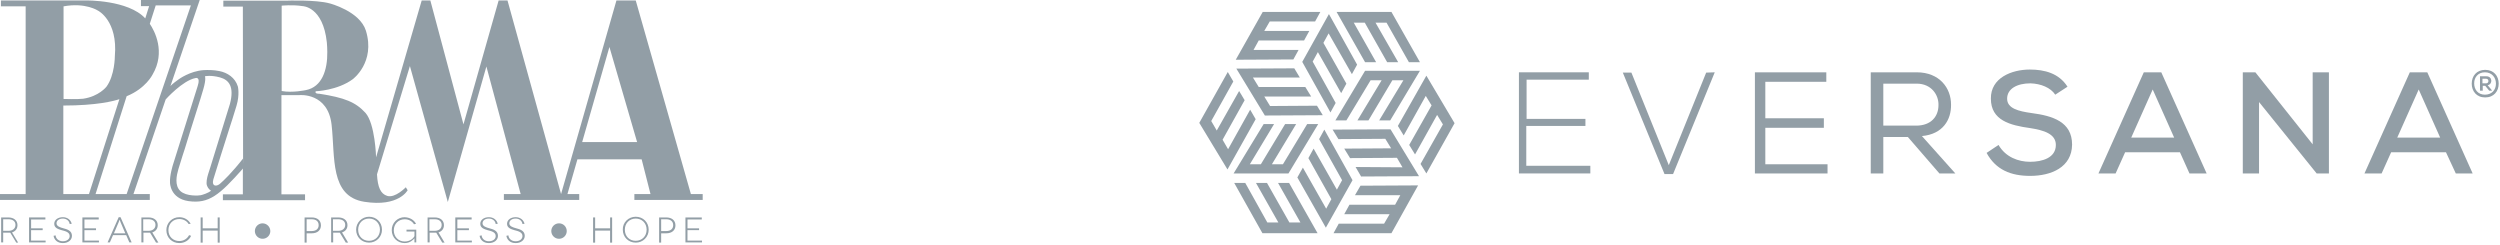
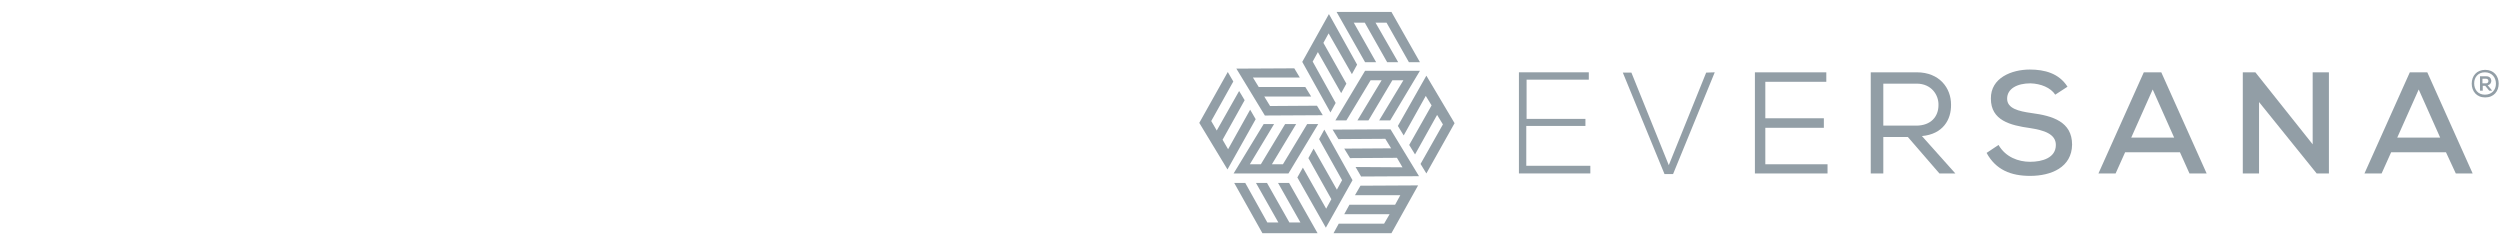
<svg xmlns="http://www.w3.org/2000/svg" width="419" height="41" viewBox="0 0 419 41" fill="none">
  <path d="M255.754 19.926H265.718V21.107H255.805V27.785H266.54V29.069H254.572V12.119H266.283V13.351H255.856V19.926H255.754Z" fill="#929EA6" />
  <path d="M287.393 12.119L280.408 29.171H278.97L271.984 12.17H273.423L279.689 27.682L285.955 12.17L287.393 12.119Z" fill="#929EA6" />
  <path d="M306.295 29.069H294.122C294.122 23.419 294.122 17.769 294.122 12.119H306.09V13.711H295.868V19.823H305.679V21.415H295.868V27.528H306.295V29.069Z" fill="#929EA6" />
  <path d="M319.752 22.956H315.643V29.069H313.537V12.119H321.242C325.094 12.119 326.995 14.79 326.995 17.512C327.046 20.08 325.608 22.494 322.115 22.802L327.714 29.069H325.043L319.752 22.956ZM324.889 17.614C324.94 15.92 323.707 14.019 321.242 14.019H315.643V21.056H321.139C323.656 21.056 324.889 19.515 324.889 17.614Z" fill="#929EA6" />
  <path d="M344.458 15.868C343.688 14.687 342.044 14.019 340.298 13.968C338.038 13.968 336.394 14.892 336.394 16.536C336.394 18.179 338.295 18.642 340.503 18.95C343.996 19.412 347.283 20.388 347.283 24.24C347.232 28.041 343.791 29.479 340.246 29.479C337.011 29.479 334.494 28.452 332.953 25.627L334.956 24.292C336.137 26.346 338.295 27.117 340.246 27.117C342.301 27.117 344.561 26.449 344.561 24.292C344.561 22.443 342.558 21.826 340.246 21.467C336.908 21.004 333.672 20.183 333.672 16.536C333.621 13.043 337.165 11.656 340.195 11.656C342.661 11.656 345.075 12.273 346.513 14.533L344.458 15.868Z" fill="#929EA6" />
  <path d="M365.363 25.524H356.169L354.577 29.069H351.701L359.302 12.119H362.23L369.832 29.069H366.955L365.363 25.524ZM360.792 14.995L357.196 23.059H364.387L360.792 14.995Z" fill="#929EA6" />
  <path d="M387.604 24.189V12.119H390.326V29.069H388.271L378.615 17.101V29.069H375.893V12.119H377.999L387.604 24.189Z" fill="#929EA6" />
  <path d="M409.947 25.524H400.753L399.16 29.069H396.284L403.886 12.119H406.814L414.415 29.069H411.59L409.947 25.524ZM405.375 14.995L401.78 23.059H408.971L405.375 14.995Z" fill="#929EA6" />
  <path d="M220.826 39.084L216.05 30.661H214.2L217.95 37.286H216.101L212.351 30.661H210.502L214.252 37.286H212.403L208.705 30.661H206.855L211.581 39.084H220.826Z" fill="#929EA6" />
  <path d="M237.674 31.072L228.017 31.123L227.093 32.715H234.694L233.821 34.308H226.168L225.295 35.9H232.897L231.972 37.492H224.37L223.497 39.084H233.205L237.674 31.072Z" fill="#929EA6" />
  <path d="M224.011 2L228.788 10.424H230.637L226.887 3.798H228.736L232.486 10.424H234.335L230.534 3.798H232.383L236.133 10.424H237.982L233.205 2H224.011Z" fill="#929EA6" />
-   <path d="M207.112 10.013L216.769 9.961L217.642 8.369H210.091L210.965 6.777H218.566L219.439 5.185H211.889L212.814 3.592H220.415L221.289 2H211.632L207.112 10.013Z" fill="#929EA6" />
  <path d="M205.725 28.401L210.451 19.977L209.526 18.385L205.828 25.011L204.904 23.419L208.602 16.793L207.677 15.252L203.928 21.878L203.003 20.285L206.701 13.66L205.777 12.067L201 20.594L205.725 28.401Z" fill="#929EA6" />
  <path d="M239.06 12.684L234.284 21.107L235.259 22.7L238.958 16.074L239.934 17.666L236.184 24.292L237.16 25.884L240.858 19.258L241.834 20.85L238.084 27.476L239.06 29.069L243.786 20.645L239.06 12.684Z" fill="#929EA6" />
  <path d="M221.956 21.724L221.083 23.316L224.935 30.199L224.062 31.791L220.159 24.908L219.285 26.5L223.138 33.383L222.265 34.975L218.361 28.093L217.436 29.736L222.213 38.16L226.682 30.199L221.956 21.724Z" fill="#929EA6" />
  <path d="M220.929 20.799H219.08L215.022 27.527H213.173L217.231 20.799H215.382L211.324 27.527H209.475L213.533 20.799H211.786L206.753 29.068H215.947L220.929 20.799Z" fill="#929EA6" />
  <path d="M221.7 19.309L220.724 17.717L212.865 17.768L211.889 16.176H219.748L218.772 14.584H210.965L209.989 12.992H217.847L216.923 11.451L207.215 11.502L211.992 19.361L221.7 19.309Z" fill="#929EA6" />
  <path d="M223.343 21.724L224.319 23.316L232.178 23.265L233.154 24.857L225.295 24.908L226.271 26.5L234.129 26.449L235.054 28.041L227.195 27.99L228.12 29.582L237.828 29.531L233.051 21.672L223.343 21.724Z" fill="#929EA6" />
  <path d="M223.805 20.182H225.654L229.712 13.454H231.561L227.504 20.182H229.353L233.359 13.454H235.208L231.15 20.182H232.999L237.982 11.861H228.788L223.805 20.182Z" fill="#929EA6" />
  <path d="M222.984 18.847L223.857 17.255L220.005 10.321L220.878 8.728L224.781 15.611L225.654 14.019L221.802 7.188L222.675 5.595L226.579 12.427L227.452 10.834L222.727 2.359L218.258 10.372L222.984 18.847Z" fill="#929EA6" />
  <path d="M418.781 14.019C418.781 15.303 417.959 16.33 416.521 16.33C415.083 16.33 414.261 15.303 414.261 14.019C414.261 12.735 415.083 11.707 416.521 11.707C417.959 11.707 418.781 12.735 418.781 14.019ZM414.672 13.967C414.672 14.995 415.289 15.868 416.47 15.868C417.651 15.868 418.319 15.046 418.319 14.019C418.319 12.992 417.651 12.118 416.47 12.118C415.34 12.118 414.672 12.94 414.672 13.967ZM416.932 14.276C417.805 14.122 417.754 12.786 416.727 12.786H415.648V15.2H416.11V14.378H416.521L417.189 15.2H417.651V15.149L416.932 14.276ZM416.675 13.197C417.189 13.197 417.189 13.967 416.675 13.967H416.059V13.197H416.675Z" fill="#929EA6" />
  <g clip-path="url(#clip0_89_382)">
    <path d="M36.898 30.774C36.366 31.231 35.986 31.078 35.986 31.078C35.453 30.888 35.795 29.937 35.795 29.937C36.138 28.796 37.659 23.965 38.648 20.884C38.648 20.884 39.105 19.515 39.638 17.727C40.208 15.823 39.865 14.493 39.865 14.493C39.409 13.01 38.116 12.172 36.747 11.907C35.833 11.716 34.843 11.716 34.122 11.754C31.839 11.907 29.975 13.276 29.975 13.276C28.796 14.113 28.568 14.417 28.568 14.417L33.473 0H23.623V1.027H24.992L24.346 3.081C21.493 -0.038 14.417 0.076 14.417 0.076H0.152V1.065H4.299V32.524H0V33.513H25.106V32.524H22.367L27.769 16.662C27.769 16.662 30.584 13.504 32.752 13.086C32.752 13.086 33.665 12.779 33.133 14.417C32.524 16.321 30.09 24.117 28.986 27.617C28.986 27.617 28.416 29.405 28.492 30.622C28.492 30.622 28.492 33.246 31.573 33.703C35.035 34.198 36.785 32.676 40.741 28.226L40.779 26.514C38.878 28.948 37.469 30.279 36.898 30.774ZM10.651 1.065C14.341 0.38 16.433 1.788 16.433 1.788C16.433 1.788 19.78 3.462 19.248 9.434C19.248 9.434 19.248 12.628 17.841 14.532C17.841 14.532 16.585 16.167 13.922 16.548C13.048 16.662 10.651 16.586 10.651 16.586V1.065ZM10.613 17.689C16.243 17.689 19.096 16.927 20.01 16.623L14.912 32.524H10.613V17.689ZM21.226 32.524H16.015L21.226 16.125C24.42 14.836 25.563 12.512 25.563 12.512C27.807 8.708 25.905 5.17 25.106 3.991L26.096 0.91H31.992L21.226 32.524ZM33.665 32.714C33.358 32.79 31.231 32.942 30.242 32.03C29.214 31.078 29.595 29.405 29.899 28.34C30.242 27.16 31.005 24.839 31.005 24.839C32.11 21.149 33.744 16.203 34.086 14.911C34.577 13.236 34.353 12.78 34.353 12.78C34.353 12.78 35.303 12.552 36.863 12.97C38.385 13.389 39.297 14.53 38.537 17.421L35.263 27.997L34.886 29.176C34.695 29.785 34.505 30.66 34.695 31.116C34.962 31.801 35.38 31.954 35.38 31.954C34.886 32.372 33.969 32.641 33.665 32.714Z" fill="#929EA6" />
    <path d="M115.793 32.524L106.549 0.076H103.316L94.035 32.524L85.057 0.076H83.573L77.677 20.845L72.124 0.076H70.678L63.032 26.363C63.032 26.363 62.88 20.734 61.244 18.908C59.608 17.12 57.743 16.359 53.522 15.714C53.522 15.714 52.685 15.752 52.913 15.296C52.913 15.296 56.527 15.181 59.117 13.279C59.117 13.279 62.958 10.464 61.323 5.139C60.296 1.868 55.274 0.574 55.274 0.574C52.951 -0.076 47.968 0.114 47.968 0.114H37.431V1.103H40.703L40.741 27.122L40.703 27.959V32.565H37.355V33.554H51.125V32.565H47.169V15.939H50.213C50.213 15.939 54.968 15.482 55.576 20.922C56.185 26.361 55.269 32.904 61.054 33.819C66.838 34.735 68.32 31.88 68.32 31.88L68.015 31.386C68.015 31.386 66.228 33.249 64.896 32.831C63.791 32.489 63.299 31.386 63.184 29.217L68.7 11.072L75.053 33.858L81.519 11.144L87.263 32.524H84.45V33.513H97.079V32.524H95.102L96.775 26.704H107.541L109.024 32.524H106.321V33.513H117.771V32.524H115.793ZM47.208 15.254V0.949C47.208 0.949 49.072 0.759 50.708 1.025C50.708 1.025 54.132 1.063 54.779 7.112C54.817 7.606 54.855 8.139 54.855 8.709C54.893 11.714 53.98 14.567 51.279 15.099C51.24 15.102 49.033 15.596 47.208 15.254ZM97.571 23.813L102.139 7.874L106.78 23.813H97.571Z" fill="#929EA6" />
    <path d="M2.702 40.626L1.714 38.99H0.533V40.626H0.19V36.442H1.37C2.32 36.442 2.929 36.937 2.929 37.736C2.929 38.344 2.587 38.763 2.016 38.953L3.043 40.665H2.702V40.626ZM1.413 38.685C2.173 38.685 2.592 38.267 2.592 37.697C2.592 37.088 2.135 36.746 1.413 36.746H0.533V38.685H1.413Z" fill="#929EA6" />
    <path d="M7.646 40.285V40.626H4.869V36.442H7.608V36.785H5.213V38.268H7.153V38.575H5.211V40.325H7.646V40.285Z" fill="#929EA6" />
    <path d="M11.678 37.545C11.602 36.974 11.107 36.632 10.537 36.632C9.928 36.632 9.472 36.939 9.472 37.431C9.472 37.922 10.081 38.116 10.651 38.268C11.222 38.42 12.059 38.648 12.059 39.523C12.059 40.208 11.45 40.741 10.537 40.741C9.624 40.741 9.092 40.208 8.978 39.523L9.32 39.447C9.358 39.98 9.811 40.436 10.537 40.436C11.222 40.436 11.678 40.056 11.678 39.561C11.678 38.877 10.88 38.724 10.309 38.572C9.814 38.42 9.09 38.23 9.09 37.507C9.09 36.86 9.699 36.401 10.535 36.401C11.296 36.401 11.867 36.858 12.019 37.507L11.678 37.545Z" fill="#929EA6" />
    <path d="M16.583 40.285V40.626H13.809V36.442H16.547V36.785H14.152V38.268H16.092V38.575H14.151V40.325H16.583V40.285Z" fill="#929EA6" />
    <path d="M21.15 39.409H18.944L18.411 40.625H18.031L19.895 36.403H20.202L22.063 40.625H21.681L21.15 39.409ZM20.998 39.102L20.237 37.317C20.161 37.089 20.047 36.822 20.047 36.822C20.047 36.822 19.933 37.089 19.857 37.317L19.096 39.105L20.998 39.102Z" fill="#929EA6" />
    <path d="M26.134 40.626L25.144 38.99H24.039V40.626H23.697V36.442H24.876C25.826 36.442 26.435 36.937 26.435 37.736C26.435 38.344 26.093 38.763 25.522 38.953L26.549 40.665H26.134V40.626ZM24.878 38.685C25.639 38.685 26.057 38.267 26.057 37.697C26.057 37.088 25.601 36.746 24.878 36.746H24.003V38.685H24.878Z" fill="#929EA6" />
    <path d="M31.611 37.545C31.307 37.013 30.698 36.709 30.052 36.709C29.024 36.709 28.226 37.469 28.226 38.572C28.226 39.675 29.024 40.398 30.052 40.398C30.774 40.398 31.383 40.018 31.687 39.409L32.03 39.523C31.687 40.284 30.924 40.741 30.052 40.741C28.834 40.741 27.883 39.827 27.883 38.572C27.88 38.286 27.934 38.003 28.042 37.739C28.149 37.474 28.309 37.234 28.511 37.032C28.713 36.83 28.953 36.67 29.218 36.562C29.482 36.455 29.766 36.401 30.052 36.404C30.889 36.404 31.573 36.822 31.955 37.51L31.611 37.545Z" fill="#929EA6" />
    <path d="M36.823 36.442V40.665H36.483V38.648H33.969V40.665H33.627V36.442H33.969V38.268H36.483V36.442H36.823Z" fill="#929EA6" />
    <path d="M52.228 36.442C53.18 36.442 53.788 36.937 53.788 37.774C53.788 38.572 53.218 39.105 52.228 39.105H51.392V40.665H51.049V36.442H52.228ZM52.228 38.725C52.989 38.725 53.408 38.344 53.408 37.736C53.408 37.089 52.951 36.747 52.228 36.747H51.392V38.725H52.228Z" fill="#929EA6" />
    <path d="M57.935 40.626L56.945 38.99H55.84V40.626H55.498V36.442H56.677C57.628 36.442 58.236 36.937 58.236 37.736C58.236 38.344 57.894 38.763 57.324 38.953L58.351 40.665H57.932L57.935 40.626ZM56.679 38.685C57.44 38.685 57.859 38.267 57.859 37.697C57.859 37.088 57.402 36.746 56.679 36.746H55.804V38.685H56.679Z" fill="#929EA6" />
    <path d="M61.853 36.326C63.07 36.326 64.021 37.239 64.021 38.495C64.024 38.781 63.97 39.064 63.862 39.328C63.755 39.593 63.595 39.833 63.393 40.035C63.191 40.237 62.951 40.397 62.686 40.505C62.422 40.612 62.138 40.666 61.853 40.663C60.635 40.663 59.685 39.75 59.685 38.495C59.684 38.21 59.74 37.928 59.849 37.665C59.958 37.402 60.118 37.163 60.319 36.961C60.521 36.76 60.76 36.6 61.023 36.491C61.286 36.382 61.568 36.326 61.853 36.326ZM61.853 40.358C62.88 40.358 63.679 39.598 63.679 38.495C63.679 37.392 62.88 36.631 61.853 36.631C60.825 36.631 60.027 37.391 60.027 38.495C60.027 39.638 60.826 40.36 61.853 40.36V40.358Z" fill="#929EA6" />
    <path d="M69.461 39.942C69.271 40.17 68.738 40.74 67.825 40.74C66.608 40.74 65.657 39.827 65.657 38.572C65.654 38.286 65.707 38.002 65.815 37.738C65.923 37.473 66.083 37.233 66.285 37.031C66.487 36.829 66.727 36.67 66.992 36.562C67.256 36.454 67.539 36.4 67.825 36.404C68.7 36.441 69.384 36.86 69.729 37.509L69.386 37.585C69.079 37.053 68.474 36.749 67.827 36.749C66.8 36.749 66.001 37.509 66.001 38.612C66.001 39.715 66.799 40.476 67.827 40.476C68.701 40.476 69.31 39.944 69.462 39.563V38.801H68.131V38.497H69.767V40.625H69.46V39.942H69.461Z" fill="#929EA6" />
    <path d="M74.101 40.626L73.113 38.99H72.007V40.626H71.664V36.442H72.844C73.795 36.442 74.404 36.937 74.404 37.736C74.404 38.344 74.061 38.763 73.49 38.953L74.518 40.665H74.099L74.101 40.626ZM72.846 38.685C73.607 38.685 74.025 38.267 74.025 37.697C74.025 37.088 73.569 36.746 72.846 36.746H71.971V38.685H72.846Z" fill="#929EA6" />
    <path d="M79.085 40.285V40.626H76.308V36.442H79.046V36.785H76.65V38.268H78.591V38.575H76.65V40.325H79.085V40.285Z" fill="#929EA6" />
    <path d="M83.079 37.545C83.003 36.974 82.508 36.632 81.938 36.632C81.329 36.632 80.873 36.939 80.873 37.431C80.873 37.922 81.481 38.116 82.052 38.268C82.623 38.42 83.459 38.648 83.459 39.523C83.459 40.208 82.85 40.741 81.938 40.741C81.025 40.741 80.492 40.208 80.378 39.523L80.721 39.447C80.758 39.98 81.212 40.436 81.938 40.436C82.623 40.436 83.079 40.056 83.079 39.561C83.079 38.877 82.281 38.724 81.709 38.572C81.218 38.42 80.492 38.23 80.492 37.507C80.492 36.86 81.101 36.401 81.938 36.401C82.699 36.401 83.269 36.858 83.421 37.507L83.079 37.545Z" fill="#929EA6" />
    <path d="M87.567 37.545C87.492 36.974 86.997 36.632 86.426 36.632C85.818 36.632 85.361 36.939 85.361 37.431C85.361 37.922 85.97 38.116 86.54 38.268C87.111 38.42 87.948 38.648 87.948 39.523C87.948 40.208 87.34 40.741 86.426 40.741C85.513 40.741 84.981 40.208 84.867 39.523L85.209 39.447C85.247 39.98 85.704 40.436 86.426 40.436C87.111 40.436 87.567 40.056 87.567 39.561C87.567 38.877 86.769 38.724 86.198 38.572C85.707 38.42 84.981 38.23 84.981 37.507C84.981 36.86 85.59 36.401 86.426 36.401C87.187 36.401 87.758 36.858 87.91 37.507L87.567 37.545Z" fill="#929EA6" />
    <path d="M102.593 36.442V40.665H102.251V38.648H99.744V40.665H99.401V36.442H99.744V38.268H102.254V36.442H102.593Z" fill="#929EA6" />
    <path d="M106.549 36.326C107.767 36.326 108.718 37.239 108.718 38.495C108.721 38.781 108.667 39.064 108.56 39.329C108.452 39.593 108.292 39.834 108.09 40.035C107.888 40.237 107.648 40.397 107.383 40.505C107.118 40.612 106.835 40.666 106.549 40.663C105.332 40.663 104.381 39.75 104.381 38.495C104.343 37.279 105.333 36.326 106.549 36.326ZM106.549 40.358C107.577 40.358 108.375 39.598 108.375 38.495C108.375 37.392 107.577 36.631 106.549 36.631C105.522 36.631 104.723 37.391 104.723 38.495C104.723 39.638 105.522 40.36 106.549 40.36V40.358Z" fill="#929EA6" />
    <path d="M111.647 36.442C112.598 36.442 113.206 36.937 113.206 37.774C113.206 38.572 112.636 39.105 111.647 39.105H110.81V40.665H110.468V36.442H111.647ZM111.647 38.725C112.407 38.725 112.826 38.344 112.826 37.736C112.826 37.089 112.369 36.747 111.647 36.747H110.81V38.725H111.647Z" fill="#929EA6" />
    <path d="M117.657 40.285V40.626H114.88V36.442H117.619V36.785H115.224V38.268H117.164V38.575H115.221V40.325H117.655L117.657 40.285Z" fill="#929EA6" />
    <path d="M45.305 38.724C45.306 38.98 45.23 39.23 45.088 39.443C44.946 39.656 44.744 39.822 44.507 39.92C44.271 40.018 44.011 40.044 43.76 39.994C43.509 39.944 43.278 39.821 43.097 39.64C42.916 39.459 42.793 39.229 42.743 38.978C42.693 38.727 42.719 38.467 42.817 38.23C42.915 37.994 43.081 37.792 43.293 37.65C43.506 37.508 43.756 37.432 44.012 37.432C44.354 37.435 44.681 37.572 44.922 37.814C45.164 38.056 45.302 38.383 45.305 38.724Z" fill="#929EA6" />
    <path d="M94.986 38.724C94.986 38.98 94.91 39.23 94.768 39.443C94.626 39.656 94.424 39.822 94.187 39.92C93.951 40.018 93.691 40.044 93.44 39.994C93.189 39.944 92.959 39.821 92.778 39.64C92.597 39.459 92.473 39.229 92.424 38.978C92.374 38.727 92.399 38.467 92.497 38.23C92.595 37.994 92.761 37.792 92.973 37.65C93.186 37.508 93.436 37.432 93.692 37.432C93.862 37.43 94.031 37.463 94.189 37.527C94.346 37.592 94.489 37.687 94.61 37.807C94.73 37.927 94.825 38.071 94.89 38.228C94.954 38.386 94.987 38.554 94.986 38.724Z" fill="#929EA6" />
  </g>
  <defs>
    <clipPath id="clip0_89_382">
-       <rect width="117.771" height="40.741" fill="white" />
-     </clipPath>
+       </clipPath>
  </defs>
</svg>